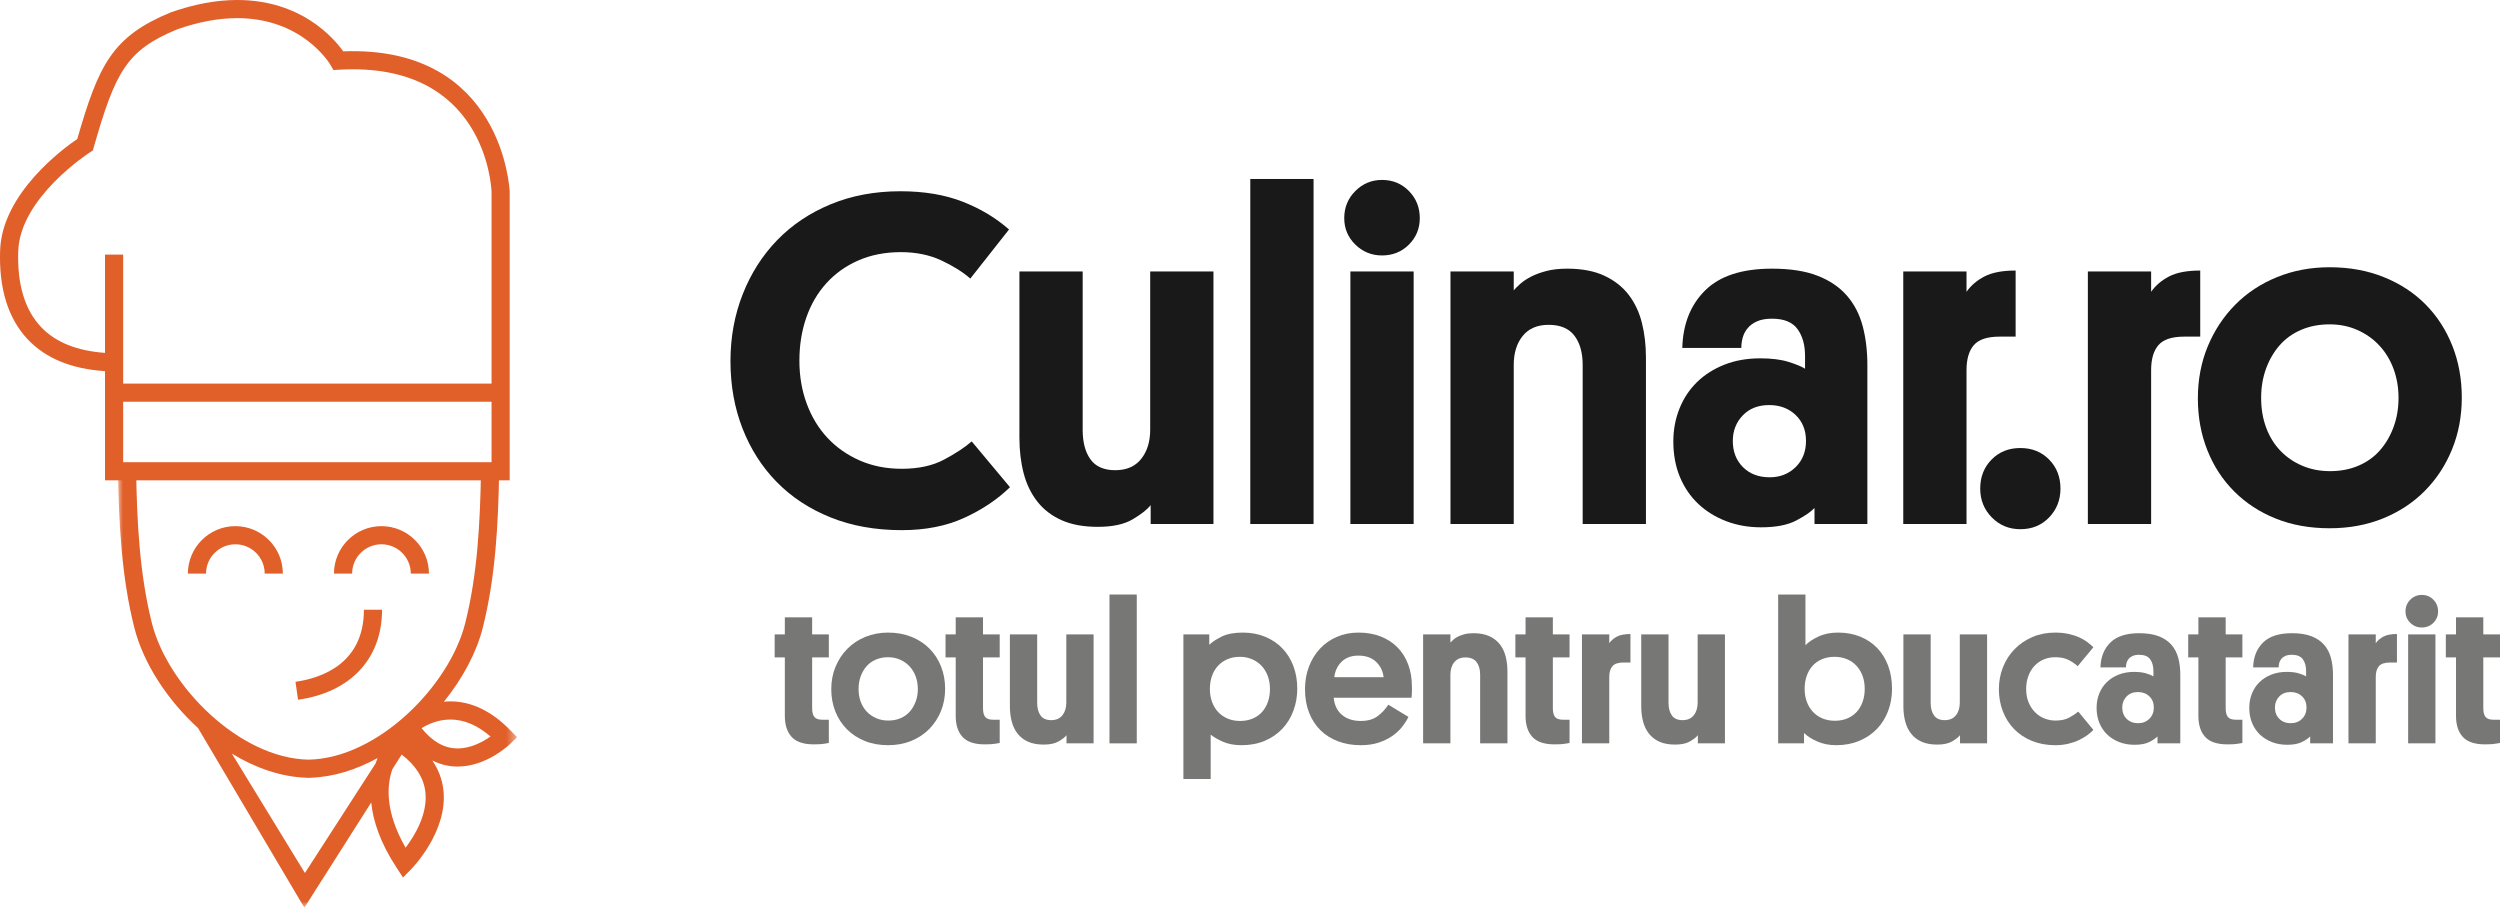
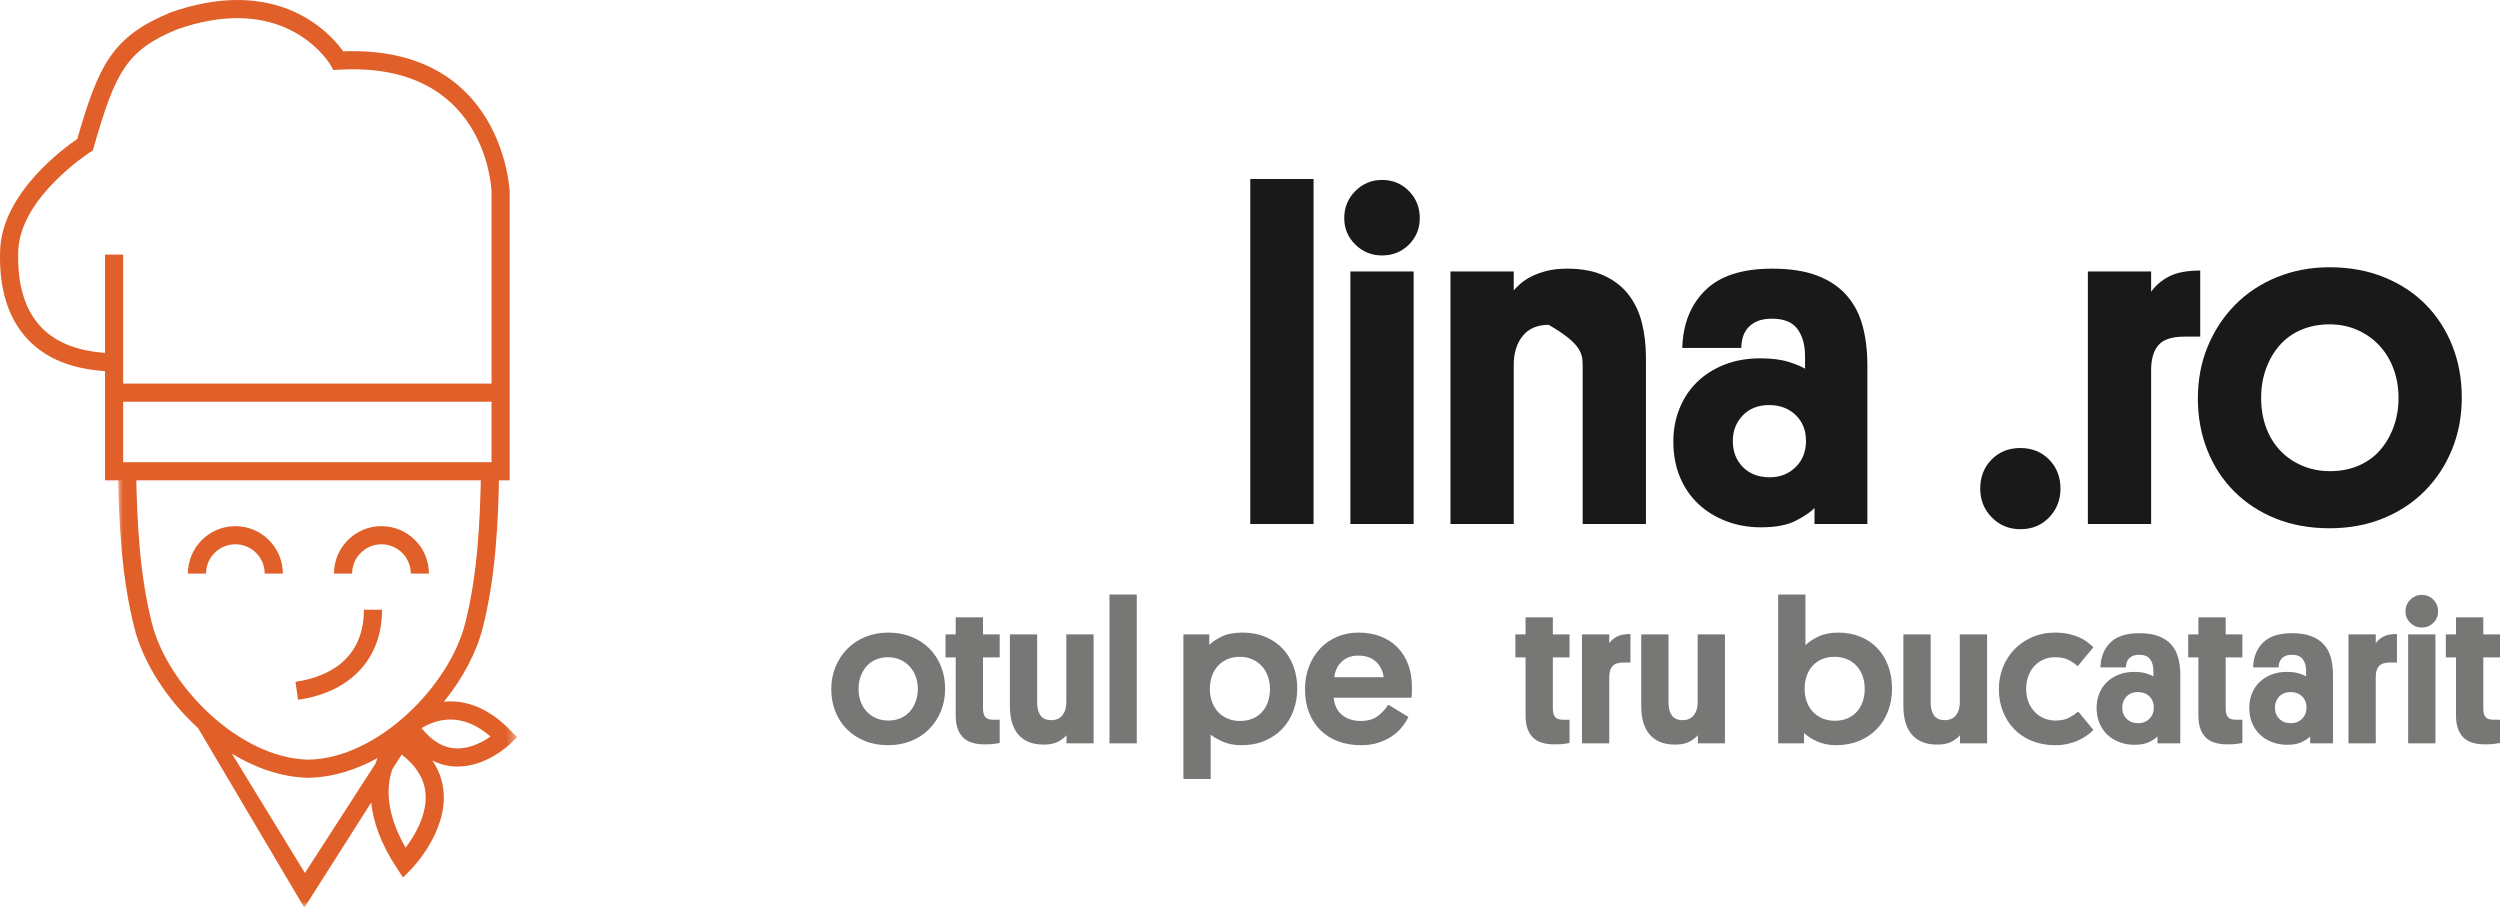
<svg xmlns="http://www.w3.org/2000/svg" xmlns:xlink="http://www.w3.org/1999/xlink" width="248px" height="90px" viewBox="0 0 248 90" version="1.1">
  <title>Culinar_LOGO_New</title>
  <defs>
    <polygon id="path-1" points="0 0 39.582 0 39.582 43.087 0 43.087" />
  </defs>
  <g id="Page-1" stroke="none" stroke-width="1" fill="none" fill-rule="evenodd">
    <g id="Culinar-–-homepage" transform="translate(-596, -6700)">
      <g id="Group-7" transform="translate(0, 6654)">
        <g id="Culinar_LOGO_New" transform="translate(596, 46)">
          <path d="M4.075,32.444 C2.454,30.734 1.693,28.188 1.812,24.88 C2.003,19.576 8.851,15.159 8.919,15.115 L9.207,14.932 L9.302,14.603 C11.453,7.105 12.554,4.975 17.6,2.902 C19.692,2.17 21.687,1.8 23.53,1.8 C29.998,1.8 32.69,6.277 32.799,6.465 L33.076,6.947 L33.631,6.915 C48.153,6.07 48.745,18.55 48.762,19.034 L48.762,38.051 L12.217,38.051 L12.217,25.255 L10.417,25.255 L10.417,35.005 C7.639,34.808 5.504,33.953 4.075,32.444 Z M12.217,45.85 L48.762,45.85 L48.762,39.851 L12.217,39.851 L12.217,45.85 Z M50.562,47.649 L50.561,19.007 C50.557,18.865 49.909,4.498 34.048,5.093 C33.081,3.739 29.841,0 23.53,0 C21.484,0 19.289,0.405 16.961,1.219 C11.121,3.617 9.785,6.441 7.664,13.788 C6.236,14.76 0.216,19.185 0.013,24.815 C-0.124,28.624 0.803,31.607 2.768,33.681 C4.541,35.553 7.111,36.606 10.417,36.816 L10.417,47.649 L50.562,47.649 L50.562,47.649 Z" id="Fill-1" fill="#E15F29" />
          <path d="M42.551,56.902 L40.751,56.902 C40.751,55.299 39.445,53.993 37.84,53.993 C36.236,53.993 34.93,55.299 34.93,56.902 L33.13,56.902 C33.13,54.306 35.243,52.194 37.84,52.194 C40.438,52.194 42.551,54.306 42.551,56.902" id="Fill-3" fill="#E15F29" />
          <path d="M28.059,56.902 L26.259,56.902 C26.259,55.299 24.954,53.993 23.349,53.993 C21.744,53.993 20.438,55.299 20.438,56.902 L18.638,56.902 C18.638,54.306 20.751,52.194 23.349,52.194 C25.946,52.194 28.059,54.306 28.059,56.902" id="Fill-4" fill="#E15F29" />
          <g id="Group-8" transform="translate(11.707, 46.913)">
            <mask id="mask-2" fill="white">
              <use xlink:href="#path-1" />
            </mask>
            <g id="Clip-6" />
            <path d="M17.859,22.503 L17.605,20.722 C20.14,20.36 24.393,18.951 24.393,13.574 L26.193,13.574 C26.193,18.422 23.078,21.76 17.859,22.503" id="Fill-5" fill="#E15F29" mask="url(#mask-2)" />
            <path d="M33.69,27.331 C32.377,27.331 31.176,26.655 30.115,25.319 C30.727,24.94 31.74,24.464 32.969,24.464 C34.322,24.464 35.658,25.029 36.951,26.147 C36.219,26.663 35.015,27.331 33.69,27.331 Z M28.527,37.179 C26.49,33.619 26.645,31.028 27.214,29.397 L28.14,27.939 C29.537,29.013 30.329,30.256 30.489,31.644 C30.741,33.846 29.416,36.007 28.527,37.179 Z M11.297,27.848 C13.621,29.264 16.163,30.158 18.715,30.239 L18.715,30.251 C18.778,30.251 18.84,30.246 18.902,30.245 C18.965,30.246 19.028,30.251 19.09,30.251 L19.09,30.239 C21.368,30.167 23.637,29.446 25.75,28.285 C25.675,28.461 25.604,28.65 25.537,28.846 L18.54,39.688 L11.297,27.848 Z M38.963,25.576 C37.097,23.644 35.08,22.664 32.969,22.664 C32.748,22.664 32.534,22.679 32.325,22.7 C34.183,20.403 35.559,17.834 36.183,15.366 C37.458,10.326 37.716,5.018 37.805,0.032 L36.005,0 C35.918,4.878 35.668,10.062 34.438,14.924 C32.87,21.123 25.773,28.315 18.902,28.445 C12.033,28.315 4.935,21.123 3.367,14.924 C2.138,10.062 1.887,4.879 1.8,0 L0,0.032 C0.089,5.018 0.347,10.327 1.622,15.366 C2.497,18.826 4.847,22.486 7.94,25.312 L18.485,43.13 L25.117,32.696 C25.3,34.521 26.009,36.696 27.662,39.204 L28.274,40.131 L29.054,39.342 C29.205,39.188 32.743,35.555 32.278,31.448 C32.159,30.398 31.787,29.424 31.181,28.528 C31.967,28.922 32.803,29.131 33.69,29.131 C36.584,29.131 38.851,26.937 38.946,26.843 L39.582,26.218 L38.963,25.576 L38.963,25.576 Z" id="Fill-7" fill="#E15F29" mask="url(#mask-2)" />
          </g>
          <g id="totul-pentru-" transform="translate(76.846, 58.976)" fill="#777776" fill-rule="nonzero">
-             <path d="M3.718,3.959 L3.718,2.262 L1.01,2.262 L1.01,3.959 L0,3.959 L0,6.241 L1.01,6.241 L1.01,12.039 C1.01,12.941 1.236,13.638 1.687,14.129 C2.138,14.621 2.876,14.866 3.9,14.866 C4.371,14.866 4.728,14.843 4.97,14.796 C5.213,14.749 5.348,14.725 5.375,14.725 L5.375,12.422 L4.748,12.422 C4.358,12.422 4.088,12.331 3.94,12.15 C3.792,11.968 3.718,11.675 3.718,11.271 L3.718,6.241 L5.375,6.241 L5.375,3.959 L3.718,3.959 Z" id="Path" />
            <path d="M8.324,9.372 C8.324,8.914 8.394,8.494 8.536,8.11 C8.677,7.726 8.873,7.393 9.122,7.11 C9.371,6.827 9.677,6.608 10.041,6.454 C10.405,6.299 10.809,6.221 11.253,6.221 C11.684,6.221 12.082,6.302 12.446,6.464 C12.809,6.625 13.122,6.847 13.385,7.13 C13.648,7.413 13.85,7.746 13.991,8.13 C14.133,8.514 14.203,8.928 14.203,9.372 C14.203,9.817 14.133,10.231 13.991,10.614 C13.85,10.998 13.654,11.332 13.405,11.614 C13.156,11.897 12.85,12.116 12.486,12.271 C12.122,12.426 11.718,12.503 11.274,12.503 C10.843,12.503 10.445,12.426 10.082,12.271 C9.718,12.116 9.405,11.9 9.142,11.624 C8.879,11.348 8.677,11.018 8.536,10.635 C8.394,10.251 8.324,9.83 8.324,9.372 Z M5.616,9.392 C5.616,10.187 5.751,10.924 6.02,11.604 C6.29,12.284 6.674,12.873 7.172,13.372 C7.67,13.87 8.263,14.257 8.95,14.533 C9.637,14.809 10.405,14.947 11.253,14.947 C12.089,14.947 12.853,14.806 13.547,14.523 C14.24,14.24 14.836,13.846 15.335,13.341 C15.833,12.836 16.22,12.244 16.497,11.564 C16.773,10.884 16.911,10.147 16.911,9.352 C16.911,8.558 16.776,7.82 16.507,7.14 C16.237,6.46 15.857,5.871 15.365,5.373 C14.873,4.875 14.277,4.484 13.577,4.201 C12.877,3.919 12.102,3.777 11.253,3.777 C10.445,3.777 9.694,3.919 9.001,4.201 C8.307,4.484 7.711,4.878 7.212,5.383 C6.714,5.888 6.323,6.48 6.041,7.16 C5.758,7.841 5.616,8.585 5.616,9.392 Z" id="Shape" />
            <path d="M20.668,3.959 L20.668,2.262 L17.961,2.262 L17.961,3.959 L16.951,3.959 L16.951,6.241 L17.961,6.241 L17.961,12.039 C17.961,12.941 18.186,13.638 18.638,14.129 C19.089,14.621 19.826,14.866 20.85,14.866 C21.322,14.866 21.678,14.843 21.921,14.796 C22.163,14.749 22.298,14.725 22.325,14.725 L22.325,12.422 L21.699,12.422 C21.308,12.422 21.039,12.331 20.89,12.15 C20.742,11.968 20.668,11.675 20.668,11.271 L20.668,6.241 L22.325,6.241 L22.325,3.959 L20.668,3.959 Z" id="Path" />
            <path d="M26.042,10.746 L26.042,3.959 L23.335,3.959 L23.335,11.069 C23.335,11.621 23.395,12.129 23.516,12.594 C23.638,13.059 23.833,13.463 24.102,13.806 C24.372,14.149 24.719,14.415 25.143,14.604 C25.567,14.792 26.082,14.887 26.689,14.887 C27.322,14.887 27.82,14.779 28.184,14.563 C28.547,14.348 28.803,14.146 28.952,13.957 L28.952,14.765 L31.639,14.765 L31.639,3.959 L28.931,3.959 L28.931,10.726 C28.931,11.237 28.803,11.655 28.547,11.978 C28.291,12.301 27.921,12.463 27.436,12.463 C26.951,12.463 26.598,12.308 26.375,11.998 C26.153,11.688 26.042,11.271 26.042,10.746 Z" id="Path" />
            <polygon id="Path" points="35.921 14.765 35.921 0 33.214 0 33.214 14.765" />
            <path d="M43.174,9.372 C43.174,8.914 43.241,8.49 43.376,8.1 C43.51,7.709 43.706,7.373 43.962,7.09 C44.218,6.807 44.531,6.585 44.901,6.423 C45.272,6.262 45.686,6.181 46.144,6.181 C46.588,6.181 46.996,6.262 47.366,6.423 C47.737,6.585 48.053,6.807 48.316,7.09 C48.578,7.373 48.78,7.709 48.922,8.1 C49.063,8.49 49.134,8.914 49.134,9.372 C49.134,9.83 49.067,10.254 48.932,10.645 C48.797,11.035 48.602,11.372 48.346,11.655 C48.09,11.938 47.777,12.156 47.407,12.311 C47.036,12.466 46.622,12.543 46.164,12.543 C45.719,12.543 45.312,12.466 44.942,12.311 C44.571,12.156 44.255,11.938 43.992,11.655 C43.729,11.372 43.527,11.035 43.386,10.645 C43.244,10.254 43.174,9.83 43.174,9.372 Z M43.254,18.3 L43.254,13.897 C43.524,14.126 43.921,14.358 44.447,14.594 C44.972,14.829 45.591,14.947 46.305,14.947 C47.167,14.947 47.939,14.802 48.619,14.513 C49.299,14.223 49.878,13.826 50.356,13.321 C50.835,12.816 51.202,12.22 51.458,11.534 C51.714,10.847 51.842,10.113 51.842,9.332 C51.842,8.524 51.714,7.78 51.458,7.1 C51.202,6.42 50.838,5.834 50.367,5.343 C49.895,4.851 49.326,4.467 48.659,4.191 C47.993,3.915 47.248,3.777 46.427,3.777 C45.565,3.777 44.864,3.912 44.325,4.181 C43.787,4.45 43.382,4.72 43.113,4.989 L43.113,3.959 L40.547,3.959 L40.547,18.3 L43.254,18.3 Z" id="Shape" />
            <path d="M55.458,10.241 L63.176,10.241 C63.203,10.012 63.216,9.803 63.216,9.615 L63.216,9.13 C63.216,8.322 63.092,7.588 62.842,6.928 C62.593,6.268 62.24,5.706 61.782,5.242 C61.324,4.777 60.768,4.417 60.115,4.161 C59.461,3.905 58.731,3.777 57.923,3.777 C57.141,3.777 56.424,3.919 55.771,4.201 C55.117,4.484 54.558,4.875 54.094,5.373 C53.629,5.871 53.265,6.464 53.003,7.15 C52.74,7.837 52.609,8.585 52.609,9.392 C52.609,10.254 52.743,11.029 53.013,11.715 C53.282,12.402 53.659,12.984 54.144,13.463 C54.629,13.941 55.212,14.308 55.892,14.563 C56.572,14.819 57.323,14.947 58.145,14.947 C58.805,14.947 59.391,14.863 59.903,14.695 C60.414,14.526 60.862,14.311 61.246,14.048 C61.63,13.786 61.957,13.486 62.226,13.149 C62.496,12.813 62.711,12.476 62.873,12.14 L60.872,10.928 C60.59,11.372 60.236,11.752 59.812,12.069 C59.387,12.385 58.832,12.543 58.145,12.543 C57.377,12.543 56.754,12.341 56.276,11.938 C55.798,11.534 55.525,10.968 55.458,10.241 Z M57.902,6.06 C58.643,6.06 59.229,6.265 59.66,6.676 C60.091,7.086 60.34,7.595 60.408,8.201 L55.518,8.201 C55.585,7.581 55.828,7.07 56.245,6.666 C56.663,6.262 57.215,6.06 57.902,6.06 Z" id="Shape" />
-             <path d="M69.984,7.958 L69.984,14.765 L72.692,14.765 L72.692,7.635 C72.692,7.11 72.634,6.618 72.52,6.161 C72.405,5.703 72.217,5.302 71.954,4.959 C71.691,4.615 71.345,4.343 70.914,4.141 C70.483,3.939 69.95,3.838 69.317,3.838 C68.981,3.838 68.684,3.871 68.428,3.939 C68.172,4.006 67.954,4.087 67.772,4.181 C67.59,4.275 67.438,4.376 67.317,4.484 C67.196,4.592 67.102,4.686 67.034,4.767 L67.034,3.959 L64.327,3.959 L64.327,14.765 L67.034,14.765 L67.034,7.958 C67.034,7.447 67.162,7.033 67.418,6.716 C67.674,6.4 68.044,6.241 68.529,6.241 C69.028,6.241 69.395,6.396 69.631,6.706 C69.866,7.016 69.984,7.433 69.984,7.958 Z" id="Path" />
            <path d="M77.197,3.959 L77.197,2.262 L74.489,2.262 L74.489,3.959 L73.479,3.959 L73.479,6.241 L74.489,6.241 L74.489,12.039 C74.489,12.941 74.715,13.638 75.166,14.129 C75.617,14.621 76.355,14.866 77.378,14.866 C77.85,14.866 78.207,14.843 78.449,14.796 C78.692,14.749 78.826,14.725 78.853,14.725 L78.853,12.422 L78.227,12.422 C77.836,12.422 77.567,12.331 77.419,12.15 C77.271,11.968 77.197,11.675 77.197,11.271 L77.197,6.241 L78.853,6.241 L78.853,3.959 L77.197,3.959 Z" id="Path" />
            <path d="M84.894,6.746 L84.894,3.919 C84.328,3.919 83.884,4.003 83.56,4.171 C83.237,4.339 82.981,4.558 82.793,4.828 L82.793,3.959 L80.085,3.959 L80.085,14.765 L82.793,14.765 L82.793,8.181 C82.793,7.709 82.897,7.352 83.106,7.11 C83.315,6.868 83.682,6.746 84.207,6.746 L84.894,6.746 Z" id="Path" />
            <path d="M88.672,10.746 L88.672,3.959 L85.964,3.959 L85.964,11.069 C85.964,11.621 86.025,12.129 86.146,12.594 C86.267,13.059 86.462,13.463 86.732,13.806 C87.001,14.149 87.348,14.415 87.772,14.604 C88.197,14.792 88.712,14.887 89.318,14.887 C89.951,14.887 90.45,14.779 90.813,14.563 C91.177,14.348 91.433,14.146 91.581,13.957 L91.581,14.765 L94.268,14.765 L94.268,3.959 L91.561,3.959 L91.561,10.726 C91.561,11.237 91.433,11.655 91.177,11.978 C90.921,12.301 90.551,12.463 90.066,12.463 C89.581,12.463 89.227,12.308 89.005,11.998 C88.783,11.688 88.672,11.271 88.672,10.746 Z" id="Path" />
          </g>
          <g id="bucat" transform="translate(176.394, 58.976)" fill="#777776" fill-rule="nonzero">
            <path d="M2.627,9.352 C2.627,8.894 2.694,8.47 2.829,8.08 C2.963,7.689 3.159,7.352 3.415,7.07 C3.671,6.787 3.984,6.568 4.354,6.413 C4.725,6.258 5.139,6.181 5.597,6.181 C6.041,6.181 6.449,6.258 6.819,6.413 C7.19,6.568 7.506,6.787 7.769,7.07 C8.031,7.352 8.234,7.689 8.375,8.08 C8.516,8.47 8.587,8.894 8.587,9.352 C8.587,9.81 8.52,10.234 8.385,10.625 C8.25,11.015 8.055,11.352 7.799,11.635 C7.543,11.917 7.23,12.136 6.86,12.291 C6.489,12.446 6.075,12.523 5.617,12.523 C5.172,12.523 4.765,12.446 4.395,12.291 C4.024,12.136 3.708,11.917 3.445,11.635 C3.182,11.352 2.98,11.018 2.839,10.635 C2.697,10.251 2.627,9.823 2.627,9.352 Z M2.566,14.765 L2.566,13.735 C2.876,14.045 3.31,14.324 3.869,14.573 C4.428,14.823 5.058,14.947 5.758,14.947 C6.594,14.947 7.351,14.806 8.031,14.523 C8.712,14.24 9.294,13.85 9.779,13.351 C10.264,12.853 10.638,12.261 10.901,11.574 C11.163,10.887 11.295,10.147 11.295,9.352 C11.295,8.517 11.167,7.756 10.911,7.07 C10.655,6.383 10.294,5.797 9.83,5.312 C9.365,4.828 8.803,4.45 8.143,4.181 C7.483,3.912 6.748,3.777 5.94,3.777 C5.199,3.777 4.549,3.908 3.99,4.171 C3.431,4.434 3.004,4.72 2.707,5.03 L2.707,0 L0,0 L0,14.765 L2.566,14.765 Z" id="Shape" />
            <path d="M15.129,10.746 L15.129,3.959 L12.422,3.959 L12.422,11.069 C12.422,11.621 12.482,12.129 12.604,12.594 C12.725,13.059 12.92,13.463 13.19,13.806 C13.459,14.149 13.806,14.415 14.23,14.604 C14.654,14.792 15.17,14.887 15.776,14.887 C16.409,14.887 16.907,14.779 17.271,14.563 C17.635,14.348 17.891,14.146 18.039,13.957 L18.039,14.765 L20.726,14.765 L20.726,3.959 L18.018,3.959 L18.018,10.726 C18.018,11.237 17.891,11.655 17.635,11.978 C17.379,12.301 17.008,12.463 16.523,12.463 C16.038,12.463 15.685,12.308 15.463,11.998 C15.24,11.688 15.129,11.271 15.129,10.746 Z" id="Path" />
            <path d="M27.51,12.503 C27.12,12.503 26.749,12.432 26.399,12.291 C26.049,12.15 25.739,11.941 25.47,11.665 C25.2,11.389 24.988,11.059 24.833,10.675 C24.678,10.291 24.601,9.857 24.601,9.372 C24.601,8.928 24.668,8.514 24.803,8.13 C24.938,7.746 25.13,7.413 25.379,7.13 C25.628,6.847 25.931,6.625 26.288,6.464 C26.645,6.302 27.046,6.221 27.49,6.221 C28.029,6.221 28.477,6.316 28.834,6.504 C29.191,6.693 29.484,6.895 29.713,7.11 L31.269,5.232 C31.107,5.07 30.912,4.902 30.683,4.727 C30.454,4.551 30.181,4.393 29.864,4.252 C29.548,4.11 29.191,3.996 28.793,3.908 C28.396,3.821 27.955,3.777 27.47,3.777 C26.662,3.777 25.918,3.922 25.237,4.211 C24.557,4.501 23.968,4.898 23.469,5.403 C22.971,5.908 22.584,6.504 22.308,7.191 C22.032,7.878 21.894,8.611 21.894,9.392 C21.894,10.173 22.025,10.904 22.288,11.584 C22.55,12.264 22.924,12.853 23.409,13.351 C23.894,13.85 24.483,14.24 25.177,14.523 C25.871,14.806 26.642,14.947 27.49,14.947 C27.948,14.947 28.376,14.9 28.773,14.806 C29.171,14.711 29.524,14.59 29.834,14.442 C30.144,14.294 30.42,14.132 30.662,13.957 C30.905,13.782 31.107,13.607 31.269,13.432 L29.773,11.614 C29.531,11.816 29.231,12.015 28.874,12.21 C28.517,12.405 28.063,12.503 27.51,12.503 Z" id="Path" />
            <path d="M31.588,11.231 C31.588,11.796 31.682,12.304 31.87,12.756 C32.059,13.207 32.322,13.59 32.658,13.907 C32.995,14.223 33.393,14.469 33.851,14.644 C34.308,14.819 34.807,14.907 35.346,14.907 C35.979,14.907 36.481,14.809 36.851,14.614 C37.221,14.419 37.481,14.24 37.629,14.079 L37.629,14.765 L39.892,14.765 L39.892,7.958 C39.892,7.352 39.824,6.797 39.69,6.292 C39.555,5.787 39.329,5.353 39.013,4.989 C38.696,4.626 38.279,4.343 37.76,4.141 C37.242,3.939 36.592,3.838 35.81,3.838 C34.531,3.838 33.578,4.147 32.951,4.767 C32.325,5.386 31.998,6.208 31.971,7.231 L34.497,7.231 C34.497,7.083 34.517,6.935 34.558,6.787 C34.598,6.639 34.669,6.504 34.77,6.383 C34.871,6.262 35.006,6.164 35.174,6.09 C35.342,6.016 35.554,5.979 35.81,5.979 C36.322,5.979 36.686,6.127 36.901,6.423 C37.117,6.719 37.225,7.103 37.225,7.575 L37.225,8.12 C37.077,8.026 36.841,7.928 36.518,7.827 C36.194,7.726 35.79,7.676 35.305,7.676 C34.74,7.676 34.228,7.766 33.77,7.948 C33.312,8.13 32.921,8.379 32.598,8.696 C32.275,9.012 32.025,9.389 31.85,9.827 C31.675,10.264 31.588,10.732 31.588,11.231 Z M34.133,11.21 C34.133,10.779 34.275,10.416 34.558,10.12 C34.841,9.823 35.218,9.675 35.689,9.675 C36.147,9.675 36.524,9.817 36.821,10.099 C37.117,10.382 37.265,10.753 37.265,11.21 C37.265,11.668 37.117,12.042 36.821,12.331 C36.524,12.621 36.154,12.766 35.709,12.766 C35.238,12.766 34.857,12.621 34.568,12.331 C34.278,12.042 34.133,11.668 34.133,11.21 Z" id="Shape" />
            <path d="M44.393,3.959 L44.393,2.262 L41.686,2.262 L41.686,3.959 L40.675,3.959 L40.675,6.241 L41.686,6.241 L41.686,12.039 C41.686,12.941 41.911,13.638 42.363,14.129 C42.814,14.621 43.551,14.866 44.575,14.866 C45.046,14.866 45.403,14.843 45.646,14.796 C45.888,14.749 46.023,14.725 46.05,14.725 L46.05,12.422 L45.424,12.422 C45.033,12.422 44.764,12.331 44.615,12.15 C44.467,11.968 44.393,11.675 44.393,11.271 L44.393,6.241 L46.05,6.241 L46.05,3.959 L44.393,3.959 Z" id="Path" />
          </g>
          <g id="arit" transform="translate(223.128, 59.016)" fill="#777776" fill-rule="nonzero">
            <path d="M0,11.19 C0,11.756 0.094,12.264 0.283,12.715 C0.471,13.166 0.734,13.55 1.071,13.867 C1.408,14.183 1.805,14.429 2.263,14.604 C2.721,14.779 3.219,14.866 3.758,14.866 C4.391,14.866 4.893,14.769 5.263,14.573 C5.634,14.378 5.893,14.2 6.041,14.038 L6.041,14.725 L8.304,14.725 L8.304,7.918 C8.304,7.312 8.237,6.757 8.102,6.252 C7.967,5.747 7.742,5.312 7.425,4.949 C7.109,4.585 6.691,4.302 6.173,4.1 C5.654,3.898 5.004,3.797 4.223,3.797 C2.943,3.797 1.99,4.107 1.364,4.727 C0.737,5.346 0.411,6.167 0.384,7.191 L2.91,7.191 C2.91,7.043 2.93,6.895 2.97,6.746 C3.011,6.598 3.081,6.464 3.182,6.342 C3.283,6.221 3.418,6.124 3.586,6.05 C3.755,5.975 3.967,5.938 4.223,5.938 C4.735,5.938 5.098,6.087 5.314,6.383 C5.529,6.679 5.637,7.063 5.637,7.534 L5.637,8.08 C5.489,7.985 5.253,7.888 4.93,7.787 C4.607,7.686 4.203,7.635 3.718,7.635 C3.152,7.635 2.64,7.726 2.182,7.908 C1.724,8.09 1.334,8.339 1.01,8.655 C0.687,8.972 0.438,9.349 0.263,9.786 C0.088,10.224 0,10.692 0,11.19 Z M2.546,11.17 C2.546,10.739 2.687,10.375 2.97,10.079 C3.253,9.783 3.63,9.635 4.102,9.635 C4.56,9.635 4.937,9.776 5.233,10.059 C5.529,10.342 5.678,10.712 5.678,11.17 C5.678,11.628 5.529,12.001 5.233,12.291 C4.937,12.581 4.566,12.725 4.122,12.725 C3.65,12.725 3.27,12.581 2.98,12.291 C2.691,12.001 2.546,11.628 2.546,11.17 Z" id="Shape" />
            <path d="M14.649,6.706 L14.649,3.878 C14.083,3.878 13.638,3.962 13.315,4.131 C12.992,4.299 12.736,4.518 12.547,4.787 L12.547,3.919 L9.84,3.919 L9.84,14.725 L12.547,14.725 L12.547,8.14 C12.547,7.669 12.652,7.312 12.86,7.07 C13.069,6.827 13.436,6.706 13.962,6.706 L14.649,6.706 Z" id="Path" />
            <path d="M18.467,14.725 L18.467,3.919 L15.76,3.919 L15.76,14.725 L18.467,14.725 Z M17.114,3.232 C17.572,3.232 17.955,3.077 18.265,2.767 C18.575,2.458 18.73,2.08 18.73,1.636 C18.73,1.178 18.575,0.791 18.265,0.475 C17.955,0.158 17.572,0 17.114,0 C16.669,0 16.289,0.158 15.972,0.475 C15.655,0.791 15.497,1.178 15.497,1.636 C15.497,2.08 15.655,2.458 15.972,2.767 C16.289,3.077 16.669,3.232 17.114,3.232 Z" id="Shape" />
            <path d="M23.215,3.919 L23.215,2.222 L20.508,2.222 L20.508,3.919 L19.498,3.919 L19.498,6.201 L20.508,6.201 L20.508,11.998 C20.508,12.9 20.734,13.597 21.185,14.089 C21.636,14.58 22.374,14.826 23.397,14.826 C23.869,14.826 24.226,14.802 24.468,14.755 C24.711,14.708 24.845,14.685 24.872,14.685 L24.872,12.382 L24.246,12.382 C23.855,12.382 23.586,12.291 23.438,12.109 C23.29,11.927 23.215,11.635 23.215,11.231 L23.215,6.201 L24.872,6.201 L24.872,3.919 L23.215,3.919 Z" id="Path" />
          </g>
          <g id="Culinar.ro" transform="translate(72.462, 17.755)" fill="#1A1919" fill-rule="nonzero">
-             <path d="M27.727,30.575 L23.933,26.033 C23.246,26.626 22.333,27.227 21.193,27.836 C20.054,28.444 18.656,28.749 17.002,28.749 C15.472,28.749 14.082,28.476 12.833,27.929 C11.584,27.383 10.515,26.634 9.625,25.682 C8.735,24.73 8.048,23.598 7.564,22.287 C7.08,20.976 6.838,19.556 6.838,18.026 C6.838,16.497 7.064,15.077 7.517,13.766 C7.97,12.455 8.633,11.315 9.508,10.348 C10.382,9.38 11.444,8.623 12.693,8.077 C13.942,7.531 15.347,7.257 16.908,7.257 C18.407,7.257 19.741,7.531 20.912,8.077 C22.083,8.623 23.043,9.224 23.793,9.879 L27.633,5.01 C26.322,3.855 24.784,2.934 23.02,2.247 C21.256,1.561 19.203,1.217 16.861,1.217 C14.332,1.217 12.029,1.647 9.953,2.505 C7.876,3.363 6.104,4.55 4.637,6.063 C3.169,7.577 2.03,9.364 1.218,11.425 C0.406,13.485 0,15.701 0,18.073 C0,20.477 0.398,22.701 1.194,24.745 C1.991,26.79 3.122,28.561 4.59,30.06 C6.057,31.558 7.837,32.729 9.929,33.571 C12.021,34.414 14.379,34.836 17.002,34.836 C19.343,34.836 21.404,34.43 23.184,33.618 C24.964,32.807 26.478,31.792 27.727,30.575 Z" id="Path" />
-             <path d="M34.94,24.909 L34.94,9.177 L28.664,9.177 L28.664,25.658 C28.664,26.938 28.804,28.117 29.085,29.194 C29.366,30.27 29.819,31.207 30.444,32.003 C31.068,32.799 31.872,33.415 32.856,33.852 C33.839,34.289 35.033,34.508 36.439,34.508 C37.906,34.508 39.061,34.258 39.904,33.759 C40.747,33.259 41.341,32.791 41.684,32.354 L41.684,34.227 L47.913,34.227 L47.913,9.177 L41.637,9.177 L41.637,24.863 C41.637,26.049 41.341,27.016 40.747,27.765 C40.154,28.515 39.296,28.889 38.171,28.889 C37.047,28.889 36.228,28.53 35.713,27.812 C35.197,27.094 34.94,26.127 34.94,24.909 Z" id="Path" />
            <polygon id="Path" points="57.843 34.227 57.843 0 51.567 0 51.567 34.227" />
            <path d="M67.772,34.227 L67.772,9.177 L61.496,9.177 L61.496,34.227 L67.772,34.227 Z M64.634,7.585 C65.696,7.585 66.585,7.226 67.304,6.508 C68.022,5.79 68.381,4.916 68.381,3.886 C68.381,2.825 68.022,1.928 67.304,1.194 C66.585,0.46 65.696,0.094 64.634,0.094 C63.604,0.094 62.721,0.46 61.988,1.194 C61.254,1.928 60.887,2.825 60.887,3.886 C60.887,4.916 61.254,5.79 61.988,6.508 C62.721,7.226 63.604,7.585 64.634,7.585 Z" id="Shape" />
-             <path d="M84.539,18.448 L84.539,34.227 L90.815,34.227 L90.815,17.699 C90.815,16.481 90.683,15.342 90.417,14.281 C90.152,13.219 89.715,12.291 89.106,11.495 C88.497,10.699 87.693,10.067 86.694,9.599 C85.695,9.13 84.461,8.896 82.994,8.896 C82.213,8.896 81.526,8.974 80.933,9.13 C80.34,9.286 79.832,9.474 79.411,9.692 C78.989,9.911 78.638,10.145 78.357,10.394 C78.076,10.644 77.857,10.863 77.701,11.05 L77.701,9.177 L71.425,9.177 L71.425,34.227 L77.701,34.227 L77.701,18.448 C77.701,17.262 77.998,16.302 78.591,15.568 C79.184,14.835 80.043,14.468 81.167,14.468 C82.322,14.468 83.173,14.827 83.72,15.545 C84.266,16.263 84.539,17.231 84.539,18.448 Z" id="Path" />
+             <path d="M84.539,18.448 L84.539,34.227 L90.815,34.227 L90.815,17.699 C90.815,16.481 90.683,15.342 90.417,14.281 C90.152,13.219 89.715,12.291 89.106,11.495 C88.497,10.699 87.693,10.067 86.694,9.599 C85.695,9.13 84.461,8.896 82.994,8.896 C82.213,8.896 81.526,8.974 80.933,9.13 C80.34,9.286 79.832,9.474 79.411,9.692 C78.989,9.911 78.638,10.145 78.357,10.394 C78.076,10.644 77.857,10.863 77.701,11.05 L77.701,9.177 L71.425,9.177 L71.425,34.227 L77.701,34.227 L77.701,18.448 C77.701,17.262 77.998,16.302 78.591,15.568 C79.184,14.835 80.043,14.468 81.167,14.468 C84.266,16.263 84.539,17.231 84.539,18.448 Z" id="Path" />
            <path d="M93.532,26.033 C93.532,27.344 93.75,28.522 94.188,29.568 C94.625,30.614 95.234,31.503 96.014,32.237 C96.795,32.971 97.716,33.54 98.777,33.946 C99.839,34.352 100.994,34.555 102.243,34.555 C103.711,34.555 104.874,34.328 105.733,33.876 C106.591,33.423 107.192,33.01 107.536,32.635 L107.536,34.227 L112.781,34.227 L112.781,18.448 C112.781,17.043 112.625,15.756 112.313,14.585 C112.001,13.415 111.478,12.408 110.744,11.565 C110.01,10.722 109.042,10.067 107.84,9.599 C106.638,9.13 105.132,8.896 103.321,8.896 C100.354,8.896 98.145,9.614 96.693,11.05 C95.241,12.486 94.484,14.39 94.422,16.762 L100.276,16.762 C100.276,16.419 100.323,16.076 100.417,15.732 C100.51,15.389 100.674,15.077 100.909,14.796 C101.143,14.515 101.455,14.289 101.845,14.117 C102.236,13.945 102.727,13.859 103.321,13.859 C104.507,13.859 105.35,14.203 105.85,14.889 C106.349,15.576 106.599,16.466 106.599,17.558 L106.599,18.822 C106.256,18.604 105.709,18.378 104.96,18.144 C104.21,17.909 103.274,17.792 102.15,17.792 C100.838,17.792 99.652,18.003 98.59,18.424 C97.529,18.846 96.623,19.423 95.874,20.157 C95.124,20.89 94.547,21.764 94.141,22.779 C93.735,23.793 93.532,24.878 93.532,26.033 Z M99.433,25.986 C99.433,24.987 99.761,24.145 100.417,23.458 C101.072,22.771 101.947,22.428 103.04,22.428 C104.101,22.428 104.975,22.756 105.662,23.411 C106.349,24.067 106.693,24.925 106.693,25.986 C106.693,27.048 106.349,27.914 105.662,28.585 C104.975,29.256 104.117,29.592 103.086,29.592 C101.994,29.592 101.111,29.256 100.44,28.585 C99.769,27.914 99.433,27.048 99.433,25.986 Z" id="Shape" />
-             <path d="M127.488,15.639 L127.488,9.083 C126.177,9.083 125.146,9.279 124.397,9.669 C123.647,10.059 123.054,10.566 122.617,11.19 L122.617,9.177 L116.341,9.177 L116.341,34.227 L122.617,34.227 L122.617,18.963 C122.617,17.87 122.859,17.043 123.343,16.481 C123.827,15.92 124.678,15.639 125.896,15.639 L127.488,15.639 Z" id="Path" />
            <path d="M127.956,34.742 C129.112,34.742 130.064,34.352 130.813,33.571 C131.563,32.791 131.937,31.839 131.937,30.715 C131.937,29.56 131.563,28.6 130.813,27.836 C130.064,27.071 129.112,26.689 127.956,26.689 C126.801,26.689 125.849,27.071 125.099,27.836 C124.35,28.6 123.975,29.56 123.975,30.715 C123.975,31.839 124.358,32.791 125.123,33.571 C125.888,34.352 126.832,34.742 127.956,34.742 Z" id="Path" />
            <path d="M145.801,15.639 L145.801,9.083 C144.49,9.083 143.459,9.279 142.71,9.669 C141.96,10.059 141.367,10.566 140.93,11.19 L140.93,9.177 L134.654,9.177 L134.654,34.227 L140.93,34.227 L140.93,18.963 C140.93,17.87 141.172,17.043 141.656,16.481 C142.14,15.92 142.991,15.639 144.209,15.639 L145.801,15.639 Z" id="Path" />
            <path d="M151.843,21.725 C151.843,20.664 152.007,19.689 152.335,18.799 C152.662,17.909 153.115,17.137 153.693,16.481 C154.271,15.826 154.981,15.319 155.824,14.96 C156.667,14.601 157.604,14.421 158.634,14.421 C159.633,14.421 160.554,14.608 161.397,14.983 C162.24,15.358 162.966,15.873 163.575,16.528 C164.184,17.184 164.653,17.956 164.98,18.846 C165.308,19.736 165.472,20.695 165.472,21.725 C165.472,22.756 165.308,23.715 164.98,24.605 C164.653,25.495 164.2,26.267 163.622,26.923 C163.045,27.578 162.334,28.085 161.491,28.444 C160.648,28.803 159.711,28.983 158.681,28.983 C157.682,28.983 156.761,28.803 155.918,28.444 C155.075,28.085 154.349,27.586 153.74,26.946 C153.131,26.306 152.662,25.541 152.335,24.652 C152.007,23.762 151.843,22.787 151.843,21.725 Z M145.567,21.772 C145.567,23.614 145.879,25.323 146.504,26.899 C147.128,28.476 148.018,29.841 149.173,30.996 C150.328,32.151 151.702,33.049 153.295,33.688 C154.887,34.328 156.667,34.648 158.634,34.648 C160.57,34.648 162.342,34.321 163.95,33.665 C165.558,33.01 166.94,32.097 168.095,30.926 C169.25,29.755 170.148,28.382 170.788,26.806 C171.428,25.229 171.748,23.52 171.748,21.679 C171.748,19.837 171.436,18.128 170.812,16.552 C170.187,14.975 169.305,13.61 168.165,12.455 C167.026,11.3 165.644,10.394 164.02,9.739 C162.397,9.083 160.601,8.756 158.634,8.756 C156.761,8.756 155.02,9.083 153.412,9.739 C151.804,10.394 150.422,11.308 149.267,12.478 C148.112,13.649 147.206,15.022 146.55,16.598 C145.895,18.175 145.567,19.899 145.567,21.772 Z" id="Shape" />
          </g>
        </g>
      </g>
    </g>
  </g>
</svg>